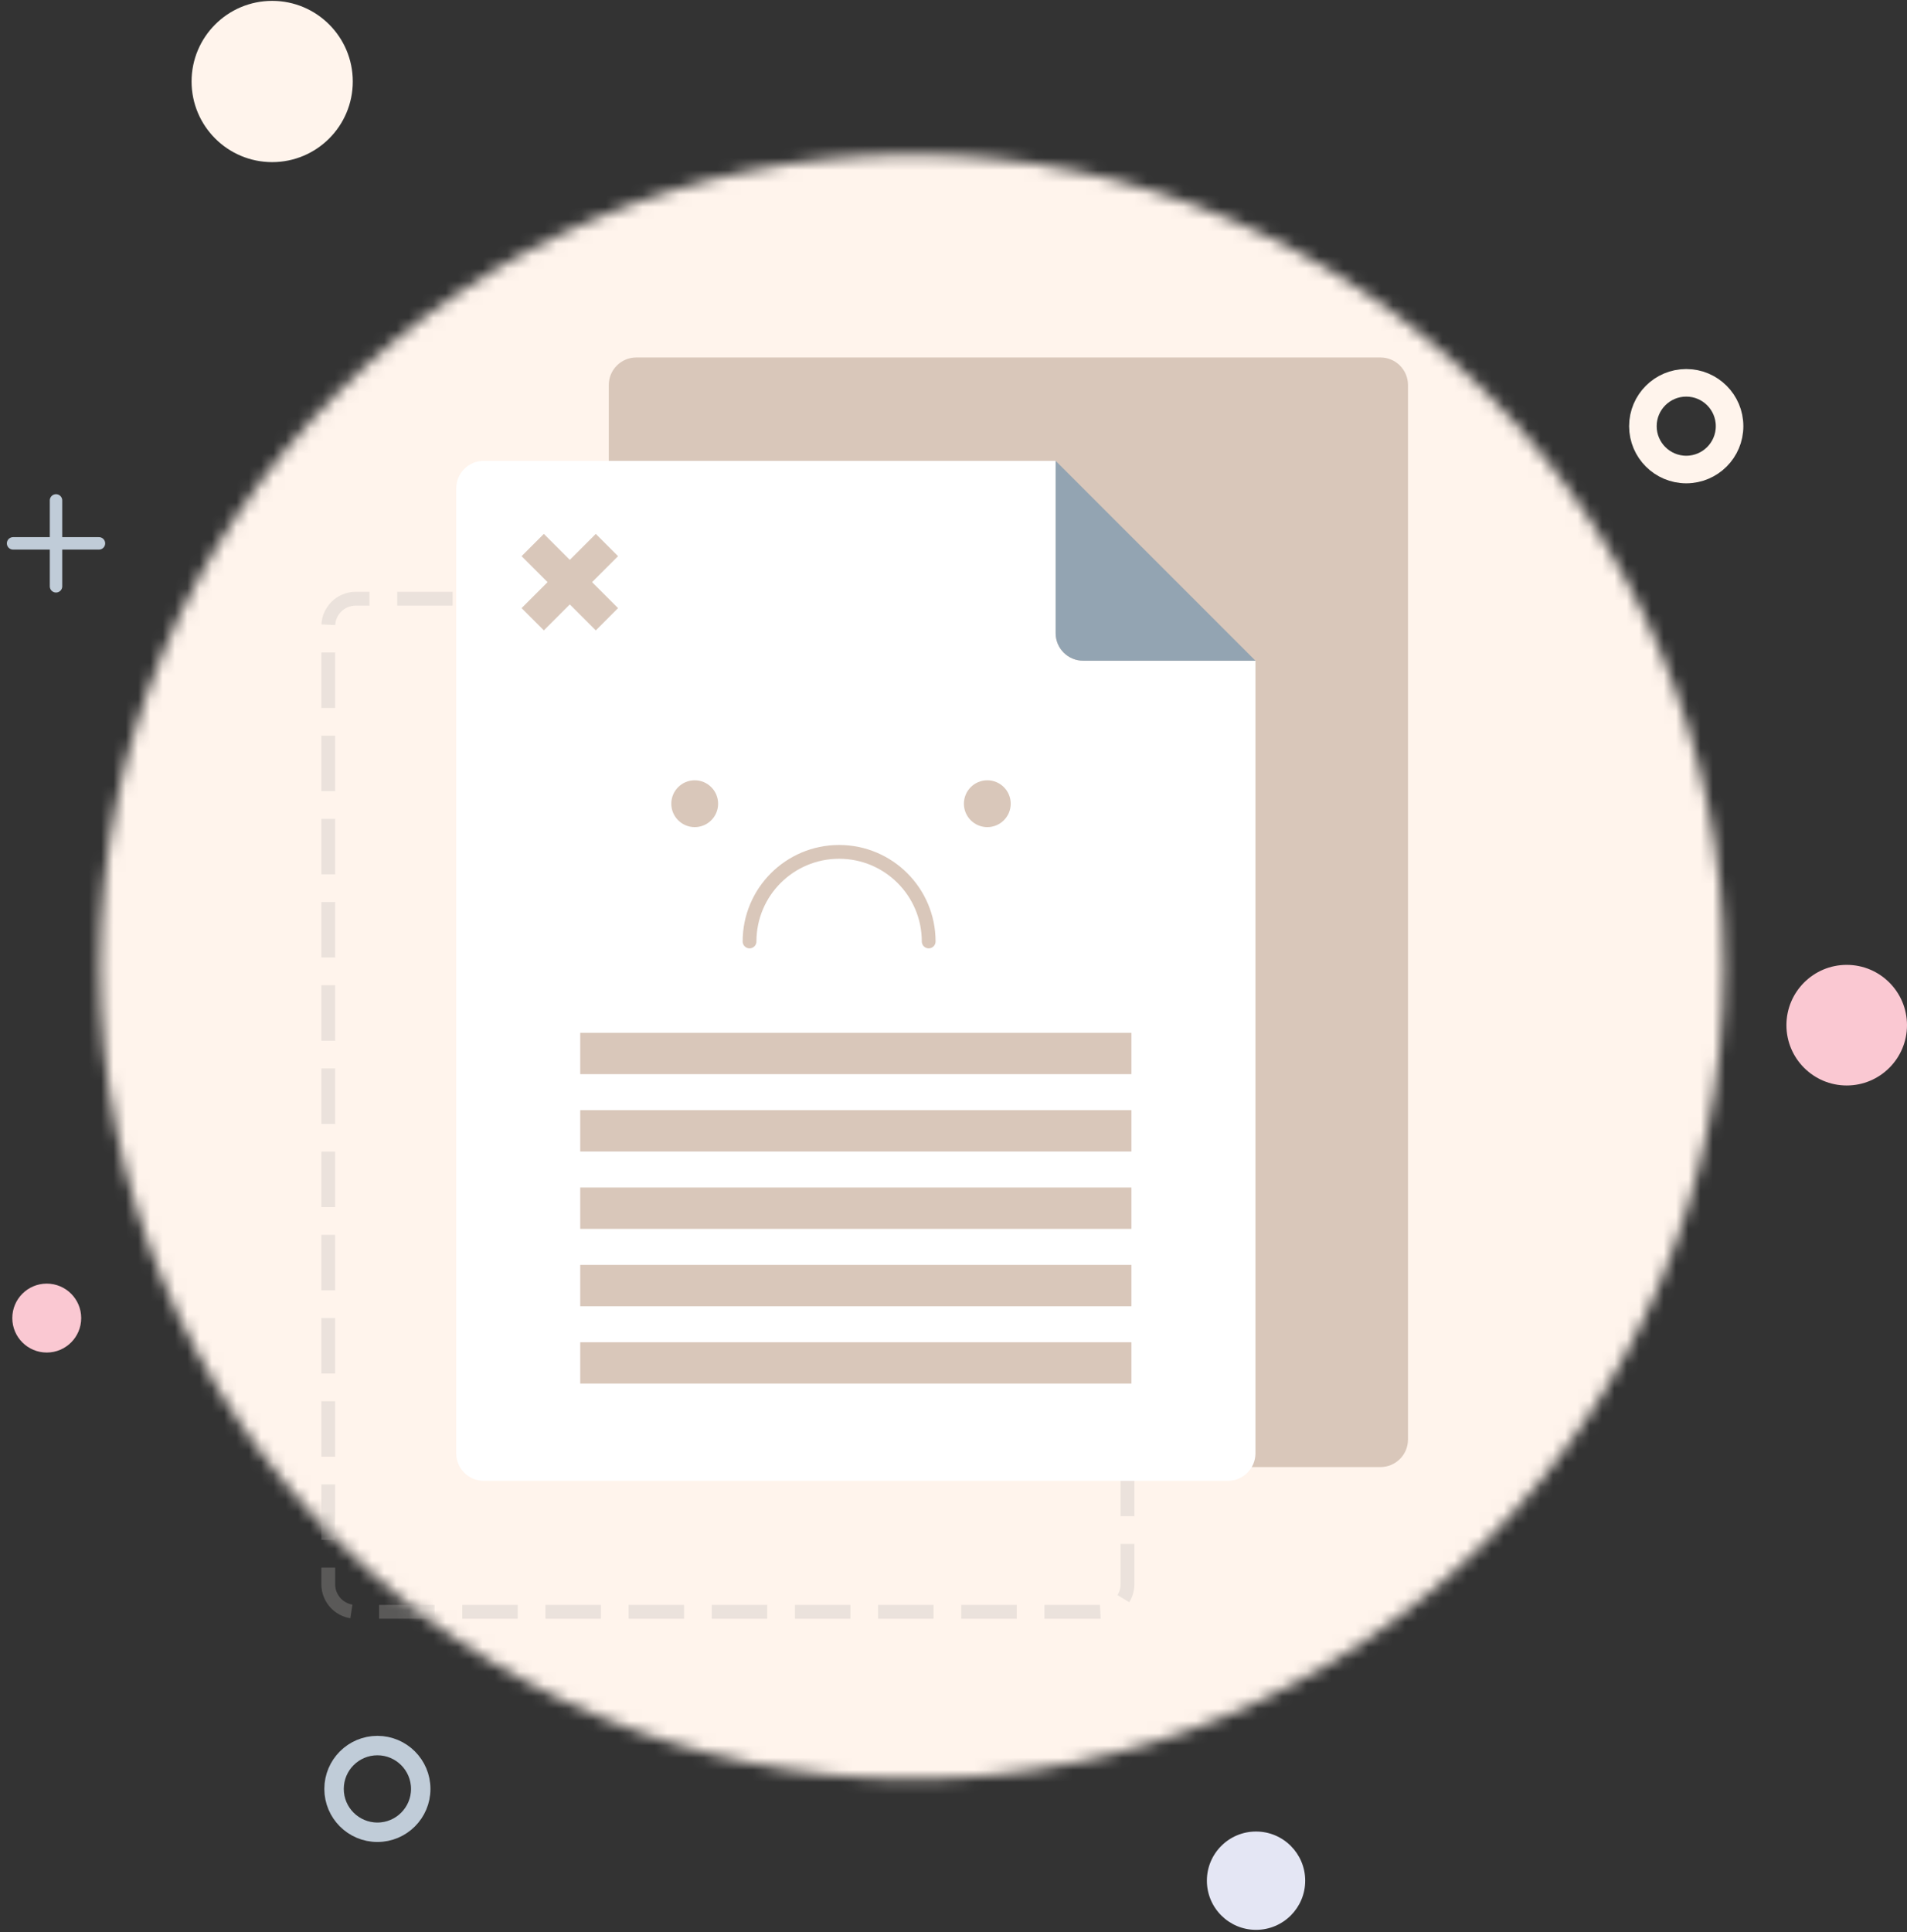
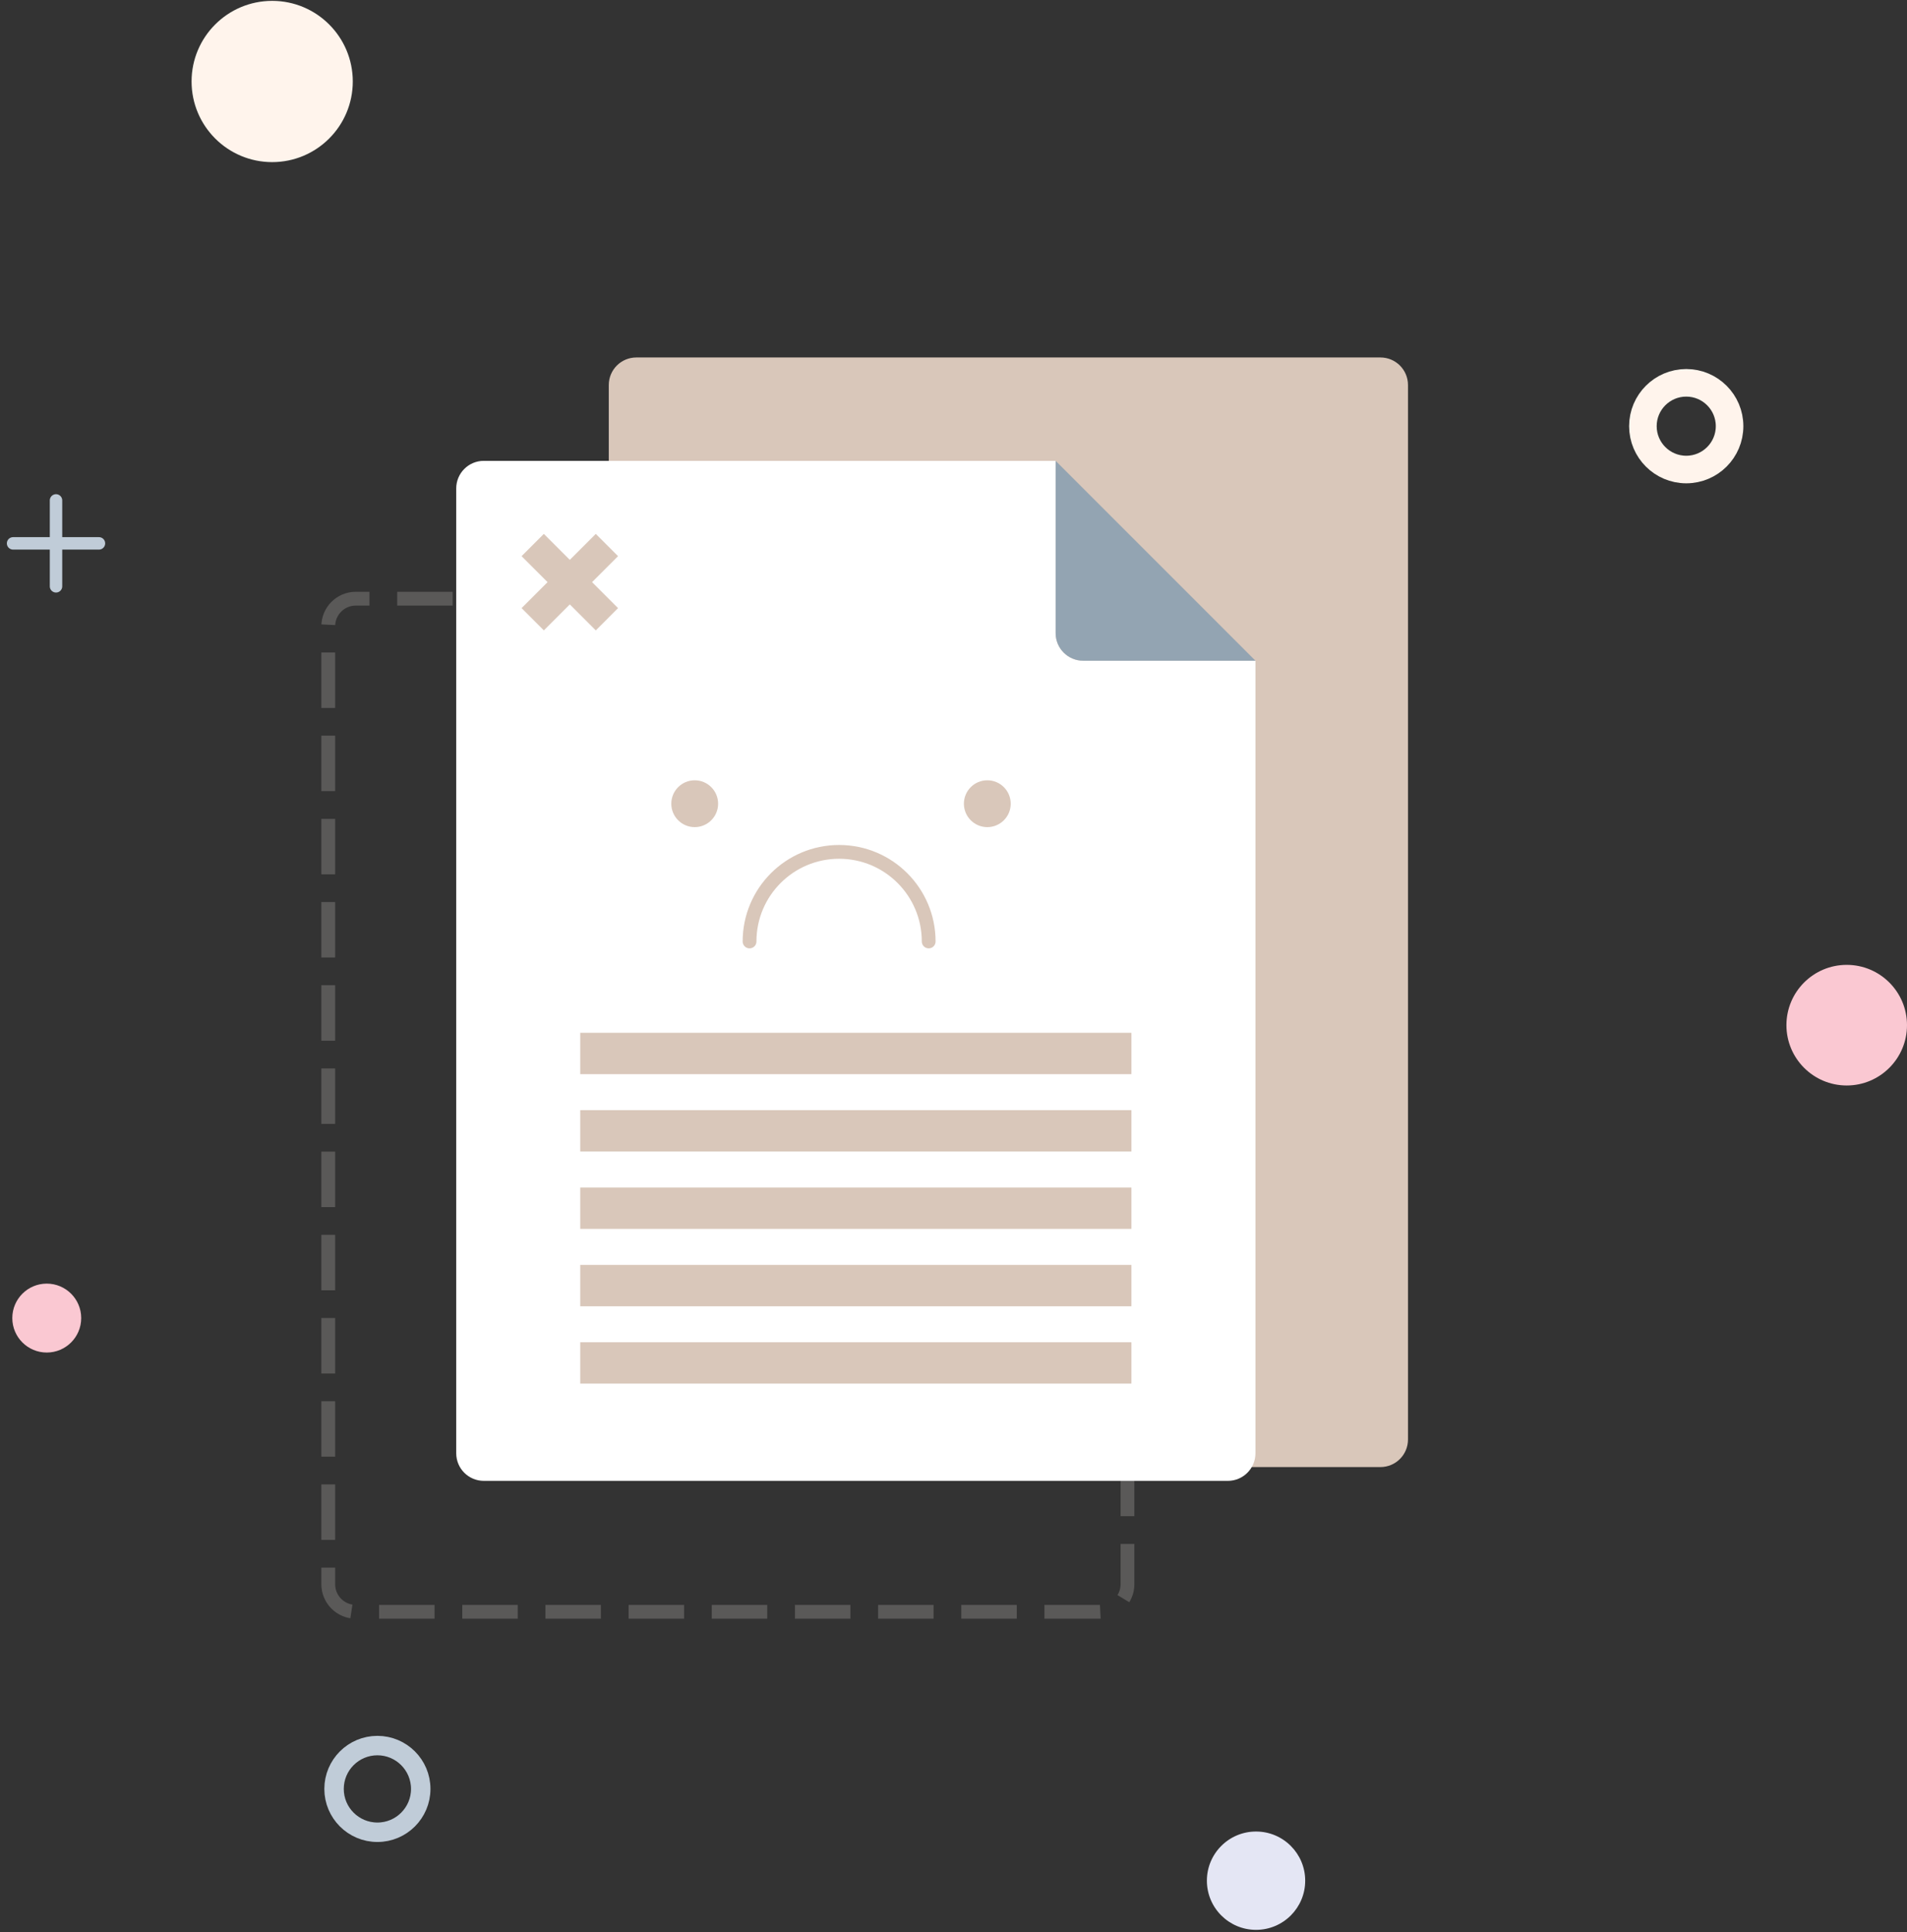
<svg xmlns="http://www.w3.org/2000/svg" xmlns:xlink="http://www.w3.org/1999/xlink" width="155px" height="157px" viewBox="0 0 155 157" version="1.1">
  <rect x="0" y="0" width="155" height="157" fill="#333333" stroke="none" />
  <title>Group 36 Copy</title>
  <desc>Created with Sketch.</desc>
  <defs>
-     <path d="M0.407,66.239 C0.407,102.688 29.954,132.234 66.402,132.234 L66.402,132.234 C102.85,132.234 132.397,102.688 132.397,66.239 L132.397,66.239 C132.397,29.791 102.85,0.245 66.402,0.245 L66.402,0.245 C29.954,0.245 0.407,29.791 0.407,66.239 L0.407,66.239 Z" id="path-1" />
+     <path d="M0.407,66.239 C0.407,102.688 29.954,132.234 66.402,132.234 L66.402,132.234 C102.85,132.234 132.397,102.688 132.397,66.239 L132.397,66.239 C132.397,29.791 102.85,0.245 66.402,0.245 L66.402,0.245 L0.407,66.239 Z" id="path-1" />
    <path d="M97.095,152.814 C97.095,155.021 98.883,156.81 101.09,156.81 L101.09,156.81 C103.297,156.81 105.086,155.021 105.086,152.815 L105.086,152.815 C105.086,150.609 103.297,148.82 101.09,148.82 L101.09,148.82 C98.883,148.819 97.095,150.609 97.095,152.814 L97.095,152.814 Z" id="path-3" />
  </defs>
  <g id="FInal-filters-and-Mocks" stroke="none" stroke-width="1" fill="none" fill-rule="evenodd">
    <g id="No-found-result_MS" transform="translate(-108, -545)">
      <g id="Group-36-Copy" transform="translate(109, 545)">
        <g id="Group-3" transform="translate(6.72, 12.32)">
          <mask id="mask-2" fill="white">
            <use xlink:href="#path-1" />
          </mask>
          <g id="Clip-2" />
-           <polygon id="Fill-1" fill="#FFF4EC" mask="url(#mask-2)" points="-3.035 -3.197 135.839 -3.197 135.838 135.677 -3.035 135.677" />
        </g>
        <path d="M111.201,119.206 L50.721,119.206 C49.484,119.206 48.481,118.203 48.481,116.966 L48.481,31.286 C48.481,30.049 49.484,29.046 50.721,29.046 L111.201,29.046 C112.439,29.046 113.441,30.049 113.441,31.286 L113.441,116.966 C113.441,118.203 112.439,119.206 111.201,119.206" id="Fill-4" fill="#D9C7BA" />
        <path d="M88.4,130.966 L27.92,130.966 C26.683,130.966 25.68,129.963 25.68,128.726 L25.68,50.886 C25.68,49.649 26.683,48.646 27.92,48.646 L88.4,48.646 C89.638,48.646 90.64,49.649 90.64,50.886 L90.64,128.726 C90.64,129.963 89.638,130.966 88.4,130.966 Z" id="Stroke-6" stroke-opacity="0.292" stroke="#B9B5B2" stroke-width="1.12" stroke-dasharray="4.507,2.253" />
        <path d="M101.042,53.686 L101.042,118.086 C101.042,119.323 100.039,120.326 98.802,120.326 L38.322,120.326 C37.084,120.326 36.082,119.323 36.082,118.086 L36.082,39.686 C36.082,38.449 37.084,37.446 38.322,37.446 L84.802,37.446 L84.802,51.446 C84.802,52.683 85.804,53.686 87.042,53.686 L101.042,53.686 Z" id="Fill-8" fill="#FFFFFF" />
        <path d="M101.042,53.686 L87.042,53.686 C85.804,53.686 84.802,52.683 84.802,51.446 L84.802,37.446 L101.042,53.686 Z" id="Fill-10" fill="#93A4B2" />
        <polygon id="Fill-12" fill="#D9C7BA" points="46.161 87.28 90.961 87.28 90.961 83.92 46.161 83.92" />
        <polygon id="Fill-14" fill="#D9C7BA" points="46.161 93.566 90.961 93.566 90.961 90.206 46.161 90.206" />
        <polygon id="Fill-15" fill="#D9C7BA" points="46.161 99.852 90.961 99.852 90.961 96.492 46.161 96.492" />
        <polygon id="Fill-16" fill="#D9C7BA" points="46.161 106.139 90.961 106.139 90.961 102.779 46.161 102.779" />
        <polygon id="Fill-17" fill="#D9C7BA" points="46.161 112.425 90.961 112.425 90.961 109.065 46.161 109.065" />
        <polygon id="Fill-18" fill="#D9C7BA" points="49.234 49.412 47.123 47.301 49.234 45.191 47.426 43.381 45.314 45.492 43.203 43.381 41.394 45.191 43.506 47.301 41.394 49.412 43.203 51.221 45.314 49.111 47.426 51.221" />
        <path d="M14.571,6.621 C14.571,10.24 17.505,13.173 21.123,13.173 L21.123,13.173 C24.741,13.173 27.674,10.24 27.674,6.621 L27.674,6.621 C27.674,3.003 24.741,0.07 21.123,0.07 L21.123,0.07 C17.505,0.07 14.571,3.003 14.571,6.621 L14.571,6.621 Z" id="Clip-21" fill="#FFF4EC" />
        <path d="M149.1,88.2 C151.806,88.2 154,86.006 154,83.3 C154,80.593 151.806,78.4 149.1,78.4 C146.394,78.4 144.2,80.593 144.2,83.3 C144.2,86.006 146.394,88.2 149.1,88.2" id="Fill-23" fill="#FAC8D2" />
        <path d="M2.8,109.9 C4.347,109.9 5.6,108.646 5.6,107.1 C5.6,105.553 4.347,104.3 2.8,104.3 C1.253,104.3 0,105.553 0,107.1 C0,108.646 1.253,109.9 2.8,109.9" id="Fill-23-Copy" fill="#FAC8D2" />
        <path d="M101.09,156.809 C103.297,156.809 105.086,155.021 105.086,152.815 C105.086,150.609 103.297,148.82 101.09,148.82 C98.884,148.819 97.095,150.609 97.095,152.814 C97.095,155.021 98.884,156.809 101.09,156.809" id="Fill-31" fill="#E4E6F4" />
        <g id="Group-39" transform="translate(96.88, 148.4)">
          <g id="Group-35" />
        </g>
        <g id="Group-66" transform="translate(0, 30.8)">
          <path d="M57.368,34.506 C57.368,35.556 56.516,36.408 55.466,36.408 C54.415,36.408 53.563,35.556 53.563,34.506 C53.563,33.455 54.415,32.603 55.466,32.603 C56.516,32.603 57.368,33.455 57.368,34.506" id="Fill-52" fill="#D9C7BA" />
          <path d="M81.151,34.506 C81.151,35.556 80.299,36.408 79.248,36.408 C78.198,36.408 77.345,35.556 77.345,34.506 C77.345,33.455 78.198,32.603 79.248,32.603 C80.299,32.603 81.151,33.455 81.151,34.506" id="Fill-54" fill="#D9C7BA" />
          <path d="M59.923,45.699 C59.923,41.678 63.182,38.419 67.203,38.419 C71.223,38.419 74.483,41.678 74.483,45.699" id="Stroke-56" stroke="#D9C7BA" stroke-width="1.12" stroke-linecap="round" />
          <path d="M33.197,114.559 C33.197,116.503 31.619,118.08 29.676,118.08 C27.731,118.08 26.152,116.503 26.152,114.559 C26.152,112.613 27.731,111.036 29.676,111.036 C31.619,111.036 33.197,112.613 33.197,114.559 Z" id="Stroke-58" stroke="#C0CCD8" stroke-width="1.58" stroke-linecap="round" stroke-linejoin="round" />
          <path d="M139.579,3.829 C139.579,5.773 138.002,7.351 136.057,7.351 C134.113,7.351 132.534,5.773 132.534,3.829 C132.534,1.883 134.113,0.306 136.057,0.306 C138.002,0.306 139.579,1.883 139.579,3.829 Z" id="Stroke-60" stroke="#FFF4EC" stroke-width="2.24" />
          <line x1="3.553" y1="9.861" x2="3.553" y2="16.841" id="Stroke-62" stroke="#C0CCD8" stroke-width="1.011" stroke-linecap="round" stroke-linejoin="round" />
          <line x1="7.043" y1="13.351" x2="0.063" y2="13.351" id="Stroke-64" stroke="#C0CCD8" stroke-width="1.011" stroke-linecap="round" stroke-linejoin="round" />
        </g>
        <mask id="mask-4" fill="white">
          <use xlink:href="#path-3" />
        </mask>
        <g id="Clip-34" />
      </g>
    </g>
  </g>
</svg>